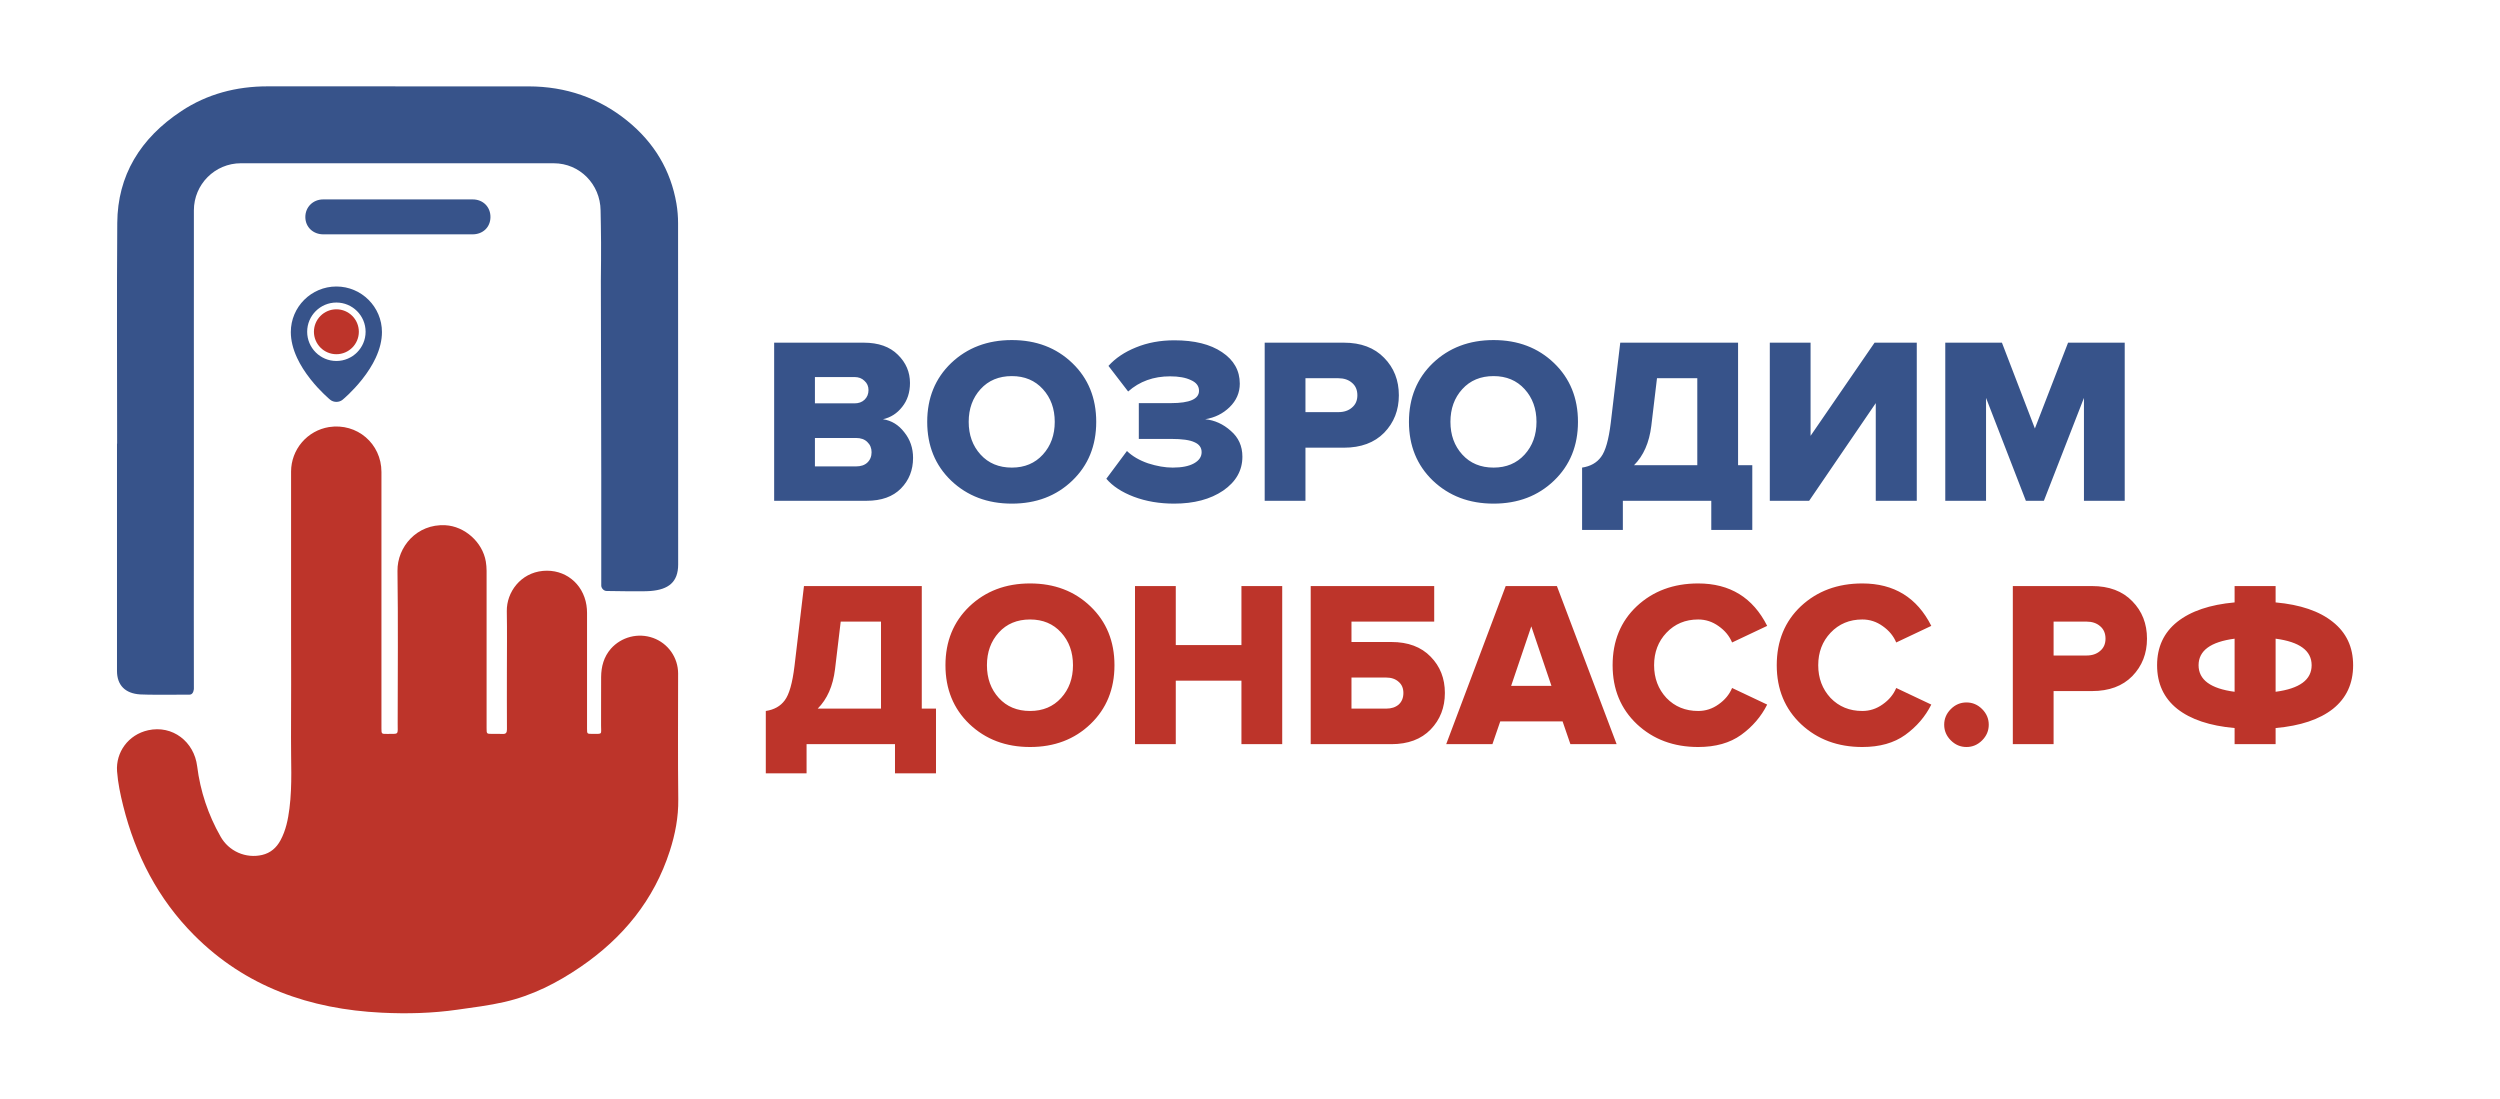
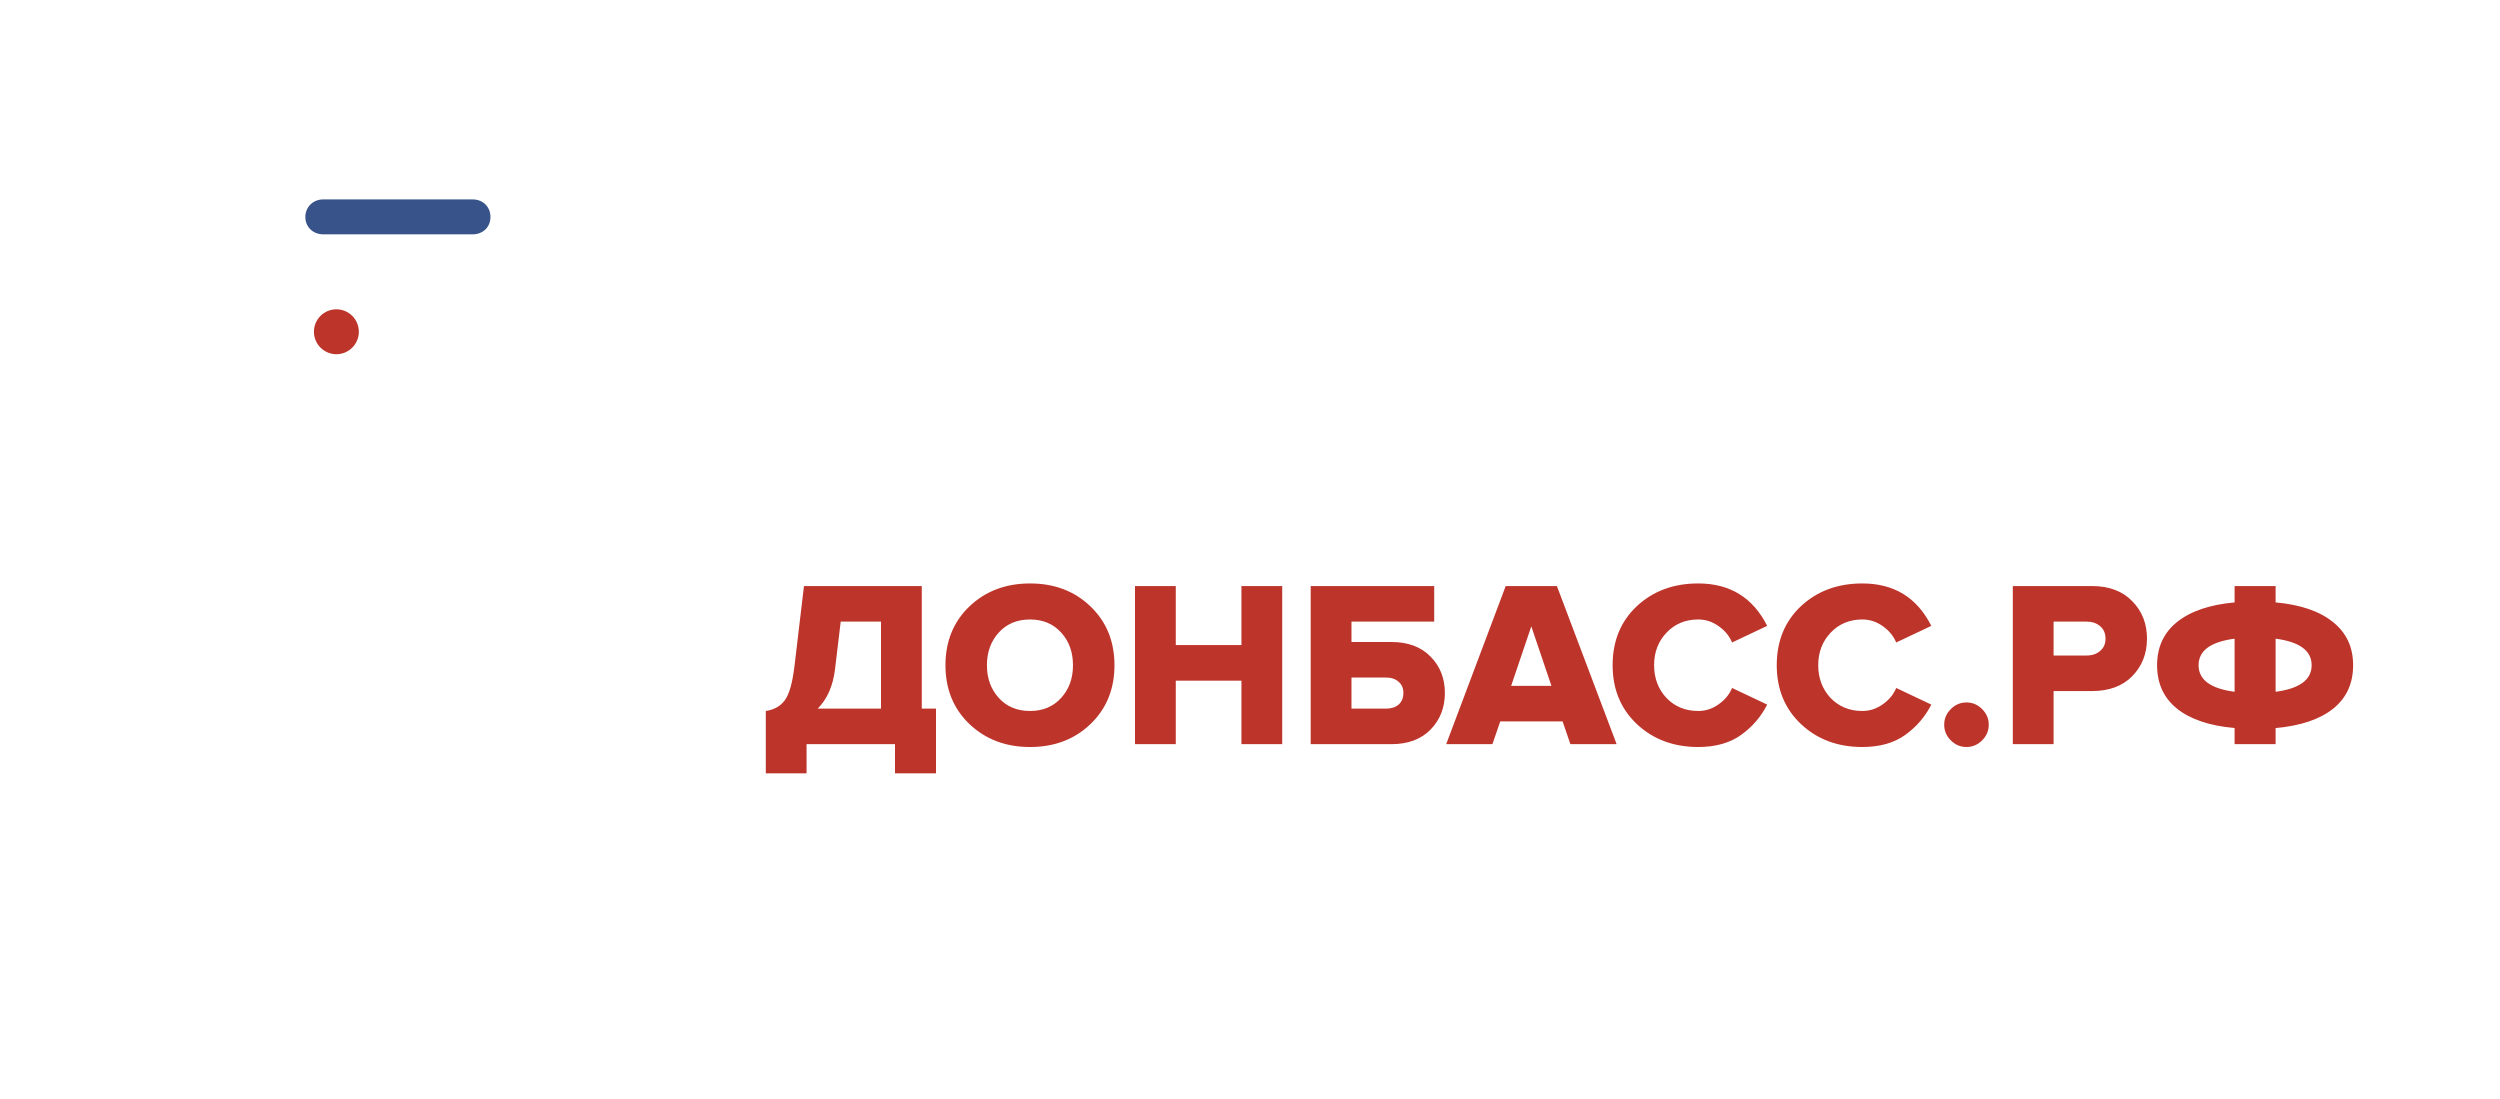
<svg xmlns="http://www.w3.org/2000/svg" width="3185" height="1400" viewBox="0 0 3185 1400" fill="none">
-   <path d="M370.83 804.16C370.83 736.333 370.83 668.503 370.83 600.67C370.881 587.046 375.765 573.883 384.611 563.522C393.457 553.161 405.693 546.275 419.14 544.09C454.86 538.53 485.97 565.22 485.96 601.3C485.92 710.133 485.92 818.963 485.96 927.79C485.96 934.99 485.96 935.07 493.09 935C508.71 934.82 506.62 936.78 506.64 921.41C506.71 856.74 507.27 792.07 506.39 727.41C505.97 696.84 531.03 667.23 567.34 669.14C591.91 670.43 614.73 690.59 618.92 715.35C619.578 719.282 619.912 723.262 619.92 727.25C619.98 794.083 619.98 860.913 619.92 927.74C619.92 934.94 619.92 934.94 627.07 934.97C631.4 934.97 635.74 934.8 640.07 935.05C644.4 935.3 645.88 933.62 645.85 929.26C645.69 904.76 645.78 880.26 645.78 855.76C645.78 830.09 646.14 804.42 645.67 778.76C645.23 754.42 663.27 729.91 691.73 727.31C719.62 724.76 742.73 743.31 747.11 770.87C747.63 774.151 747.891 777.468 747.89 780.79C747.944 829.95 747.944 879.113 747.89 928.28C747.89 934.9 747.89 934.96 754.58 934.96C768.27 934.96 765.67 935.96 765.76 923.96C765.91 903.47 765.66 882.96 765.84 862.47C765.96 849.16 769.21 836.88 778.26 826.47C784.835 819.072 793.473 813.811 803.063 811.364C812.653 808.917 822.755 809.396 832.07 812.74C841.378 816.098 849.427 822.238 855.125 830.328C860.823 838.418 863.894 848.065 863.92 857.96C863.92 911.46 863.5 964.96 864.12 1018.45C864.38 1041.13 860.21 1062.77 853.35 1084.06C833.13 1146.83 793.61 1194.88 739.75 1231.75C709.99 1252.12 678.09 1268.38 642.75 1276.49C623.06 1281.01 602.87 1283.49 582.83 1286.33C550.77 1290.95 518.43 1291.74 486.18 1290.16C394.81 1285.66 312.89 1257.32 247.09 1191.16C201.32 1145.16 172.64 1089.34 156.96 1026.73C153.34 1012.27 150.23 997.46 149.13 982.64C147.38 958.42 163.38 935.95 188.77 930.33C219.77 923.48 247.36 944.86 251.2 976.33C255.122 1007.82 265.25 1038.23 281 1065.78C286.091 1074.89 294 1082.09 303.537 1086.32C313.074 1090.55 323.725 1091.56 333.89 1089.22C344.71 1086.68 352.17 1080.12 357.34 1070.56C364.19 1057.88 366.98 1044.05 368.76 1029.98C372.6 999.78 370.52 969.43 370.76 939.15C371.08 894.16 370.83 849.16 370.83 804.16Z" fill="#BD342A" />
-   <path d="M149.215 565.2C149.215 471.451 148.715 377.703 149.395 283.954C149.825 223.772 178.402 176.286 231.253 141.385C263.881 119.832 300.879 109.991 341.008 110C451.866 110 562.721 110.021 673.572 110.064C721.113 110.138 763.032 124.795 798.77 153.592C833.668 181.727 854.563 217.217 861.784 259.364C863.188 267.698 863.883 276.12 863.865 284.553C863.985 429.4 864.025 574.246 863.985 719.093C863.985 741.768 851.492 751.048 828.977 752.917C818.245 753.838 784 753 773 752.917C769.069 753 765.97 749.149 766 746V606L765.5 358C765.5 358 766.09 312.191 765.5 287.5C765.328 280.089 765.216 273.668 765.147 267.979C764.745 234.844 738.633 208.003 705.496 208.004C690.314 208.004 676.348 208.004 668.5 208C575.86 207.969 420.038 207.964 306.954 207.985C273.825 207.991 247 234.851 247 267.98V278C247 278 247.04 333.788 247 348.5C246.85 410.486 247.09 434.504 247 496.5C246.95 536.382 247.1 579.59 247 619.5C246.787 705.267 247 877.5 247 877.5C247 877.5 246.751 885.018 241.5 885C217.221 885 190.284 885.379 178.742 884.697C159.327 883.546 149.065 872.784 149.045 854.786C148.985 778.066 148.985 701.346 149.045 624.627V565.2H149.215Z" fill="#37538A" />
  <path d="M507.002 298.56C475.349 298.56 443.682 298.56 412.002 298.56C398.872 298.56 389.152 289.33 389.002 276.76C388.832 264.03 398.602 254.07 411.772 254.05C475.246 253.983 538.719 253.983 602.192 254.05C615.522 254.05 625.022 263.78 624.842 276.75C624.652 289.54 615.212 298.56 601.952 298.56C570.312 298.573 538.662 298.573 507.002 298.56Z" fill="#37538A" />
-   <path d="M1104.05 638H986.27V436.566H1100.43C1119.15 436.566 1133.65 441.7 1143.91 451.968C1154.18 462.035 1159.32 474.014 1159.32 487.906C1159.32 499.986 1155.99 510.153 1149.35 518.408C1142.91 526.663 1134.75 531.897 1124.89 534.112C1135.76 535.723 1144.82 541.259 1152.07 550.722C1159.52 559.983 1163.24 570.855 1163.24 583.338C1163.24 598.841 1158.11 611.827 1147.84 622.296C1137.57 632.765 1122.98 638 1104.05 638ZM1088.65 513.878C1093.88 513.878 1098.11 512.368 1101.33 509.348C1104.76 506.127 1106.47 501.999 1106.47 496.966C1106.47 492.134 1104.76 488.208 1101.33 485.188C1098.11 481.967 1093.88 480.356 1088.65 480.356H1038.21V513.878H1088.65ZM1090.46 594.21C1096.7 594.21 1101.53 592.599 1104.96 589.378C1108.58 585.955 1110.39 581.526 1110.39 576.09C1110.39 570.855 1108.58 566.527 1104.96 563.104C1101.53 559.681 1096.7 557.97 1090.46 557.97H1038.21V594.21H1090.46ZM1366.09 612.33C1345.76 631.859 1320.09 641.624 1289.08 641.624C1258.08 641.624 1232.31 631.859 1211.77 612.33C1191.44 592.801 1181.27 567.835 1181.27 537.434C1181.27 507.033 1191.44 482.067 1211.77 462.538C1232.31 443.009 1258.08 433.244 1289.08 433.244C1320.09 433.244 1345.76 443.009 1366.09 462.538C1386.43 482.067 1396.59 507.033 1396.59 537.434C1396.59 567.835 1386.43 592.801 1366.09 612.33ZM1289.08 595.72C1305.39 595.72 1318.58 590.183 1328.64 579.11C1338.71 568.037 1343.74 554.145 1343.74 537.434C1343.74 520.723 1338.71 506.831 1328.64 495.758C1318.58 484.685 1305.39 479.148 1289.08 479.148C1272.57 479.148 1259.28 484.685 1249.22 495.758C1239.15 506.831 1234.12 520.723 1234.12 537.434C1234.12 554.145 1239.15 568.037 1249.22 579.11C1259.28 590.183 1272.57 595.72 1289.08 595.72ZM1495.84 641.624C1477.11 641.624 1460 638.705 1444.5 632.866C1429.2 627.027 1417.52 619.377 1409.47 609.914L1435.74 574.58C1442.59 581.224 1451.55 586.459 1462.62 590.284C1473.89 593.908 1484.36 595.72 1494.03 595.72C1505.7 595.72 1514.76 593.908 1521.21 590.284C1527.65 586.66 1530.87 581.929 1530.87 576.09C1530.87 570.251 1527.85 566.023 1521.81 563.406C1515.97 560.587 1506.01 559.178 1491.91 559.178H1450.84V513.576H1491.91C1515.67 513.576 1527.55 508.341 1527.55 497.872C1527.55 491.832 1524.13 487.302 1517.28 484.282C1510.64 481.061 1501.78 479.45 1490.7 479.45C1469.56 479.45 1451.75 485.893 1437.25 498.778L1412.18 466.162C1421.04 456.297 1432.72 448.445 1447.22 442.606C1461.91 436.566 1478.22 433.546 1496.14 433.546C1521.71 433.546 1541.94 438.579 1556.84 448.646C1571.94 458.713 1579.49 472.101 1579.49 488.812C1579.49 500.288 1575.16 510.254 1566.51 518.71C1558.05 526.965 1547.68 532.099 1535.4 534.112C1547.48 535.32 1558.35 540.253 1568.02 548.91C1577.88 557.366 1582.81 568.339 1582.81 581.828C1582.81 599.344 1574.66 613.739 1558.35 625.014C1542.04 636.087 1521.21 641.624 1495.84 641.624ZM1663.15 638H1611.21V436.566H1712.08C1733.82 436.566 1750.94 443.009 1763.42 455.894C1775.9 468.578 1782.14 484.483 1782.14 503.61C1782.14 522.535 1775.9 538.441 1763.42 551.326C1750.94 564.01 1733.82 570.352 1712.08 570.352H1663.15V638ZM1705.13 525.052C1712.18 525.052 1717.92 523.139 1722.35 519.314C1726.98 515.489 1729.29 510.254 1729.29 503.61C1729.29 496.765 1726.98 491.429 1722.35 487.604C1717.92 483.779 1712.18 481.866 1705.13 481.866H1663.15V525.052H1705.13ZM1979.82 612.33C1959.49 631.859 1933.82 641.624 1902.81 641.624C1871.81 641.624 1846.04 631.859 1825.5 612.33C1805.17 592.801 1795 567.835 1795 537.434C1795 507.033 1805.17 482.067 1825.5 462.538C1846.04 443.009 1871.81 433.244 1902.81 433.244C1933.82 433.244 1959.49 443.009 1979.82 462.538C2000.16 482.067 2010.33 507.033 2010.33 537.434C2010.33 567.835 2000.16 592.801 1979.82 612.33ZM1902.81 595.72C1919.12 595.72 1932.31 590.183 1942.38 579.11C1952.44 568.037 1957.48 554.145 1957.48 537.434C1957.48 520.723 1952.44 506.831 1942.38 495.758C1932.31 484.685 1919.12 479.148 1902.81 479.148C1886.31 479.148 1873.02 484.685 1862.95 495.758C1852.88 506.831 1847.85 520.723 1847.85 537.434C1847.85 554.145 1852.88 568.037 1862.95 579.11C1873.02 590.183 1886.31 595.72 1902.81 595.72ZM2015.58 675.146V595.72C2026.25 594.109 2034.3 589.579 2039.74 582.13C2045.38 574.681 2049.51 560.185 2052.12 538.642L2064.2 436.566H2214.3V592.7H2232.42V675.146H2180.17V638H2067.52V675.146H2015.58ZM2103.76 542.568C2101.15 563.909 2093.8 580.62 2081.72 592.7H2162.35V481.866H2111.01L2103.76 542.568ZM2304.86 638H2254.73V436.566H2306.67V555.252L2388.21 436.566H2441.97V638H2389.72V513.576L2304.86 638ZM2706.89 638H2654.95V506.932L2603.91 638H2580.96L2530.22 506.932V638H2478.28V436.566H2550.46L2592.44 545.89L2634.72 436.566H2706.89V638Z" fill="#37538A" />
  <path d="M975.626 985.212V905.786C986.296 904.176 994.35 899.646 999.786 892.196C1005.42 884.747 1009.55 870.251 1012.17 848.708L1024.25 746.632H1174.34V902.766H1192.46V985.212H1140.22V948.066H1027.57V985.212H975.626ZM1063.81 852.634C1061.19 873.976 1053.84 890.686 1041.76 902.766H1122.4V791.932H1071.06L1063.81 852.634ZM1389.33 922.396C1369 941.926 1343.33 951.69 1312.32 951.69C1281.31 951.69 1255.54 941.926 1235.01 922.396C1214.67 902.867 1204.51 877.902 1204.51 847.5C1204.51 817.099 1214.67 792.134 1235.01 772.604C1255.54 753.075 1281.31 743.31 1312.32 743.31C1343.33 743.31 1369 753.075 1389.33 772.604C1409.66 792.134 1419.83 817.099 1419.83 847.5C1419.83 877.902 1409.66 902.867 1389.33 922.396ZM1312.32 905.786C1328.63 905.786 1341.82 900.25 1351.88 889.176C1361.95 878.103 1366.98 864.211 1366.98 847.5C1366.98 830.79 1361.95 816.898 1351.88 805.824C1341.82 794.751 1328.63 789.214 1312.32 789.214C1295.81 789.214 1282.52 794.751 1272.46 805.824C1262.39 816.898 1257.36 830.79 1257.36 847.5C1257.36 864.211 1262.39 878.103 1272.46 889.176C1282.52 900.25 1295.81 905.786 1312.32 905.786ZM1633.54 948.066H1581.59V867.13H1497.94V948.066H1445.99V746.632H1497.94V821.83H1581.59V746.632H1633.54V948.066ZM1669.84 746.632H1827.18V791.932H1721.78V817.904H1772.52C1793.86 817.904 1810.57 824.146 1822.65 836.628C1834.73 848.91 1840.77 864.312 1840.77 882.834C1840.77 901.357 1834.73 916.86 1822.65 929.342C1810.57 941.825 1793.86 948.066 1772.52 948.066H1669.84V746.632ZM1766.18 863.204H1721.78V902.766H1766.18C1772.62 902.766 1777.85 901.055 1781.88 897.632C1785.91 894.008 1787.92 889.076 1787.92 882.834C1787.92 876.794 1785.91 872.063 1781.88 868.64C1777.85 865.016 1772.62 863.204 1766.18 863.204ZM2059.59 948.066H2000.7L1990.74 919.074H1911.31L1901.35 948.066H1842.46L1918.26 746.632H1983.49L2059.59 948.066ZM1976.54 873.774L1950.87 797.972L1925.2 873.774H1976.54ZM2163.49 951.69C2132.29 951.69 2106.31 942.026 2085.58 922.698C2064.84 903.169 2054.47 878.103 2054.47 847.5C2054.47 816.696 2064.74 791.63 2085.28 772.302C2106.01 752.974 2132.09 743.31 2163.49 743.31C2203.96 743.31 2233.26 761.33 2251.38 797.368L2206.68 818.508C2203.26 810.254 2197.52 803.308 2189.47 797.67C2181.61 792.033 2172.96 789.214 2163.49 789.214C2147.19 789.214 2133.7 794.852 2123.03 806.126C2112.56 817.2 2107.32 830.991 2107.32 847.5C2107.32 864.01 2112.56 877.902 2123.03 889.176C2133.7 900.25 2147.19 905.786 2163.49 905.786C2172.96 905.786 2181.61 902.968 2189.47 897.33C2197.52 891.693 2203.26 884.747 2206.68 876.492L2251.38 897.632C2243.72 912.934 2232.65 925.819 2218.16 936.288C2203.86 946.556 2185.64 951.69 2163.49 951.69ZM2372.59 951.69C2341.39 951.69 2315.41 942.026 2294.68 922.698C2273.94 903.169 2263.57 878.103 2263.57 847.5C2263.57 816.696 2273.84 791.63 2294.37 772.302C2315.11 752.974 2341.18 743.31 2372.59 743.31C2413.06 743.31 2442.35 761.33 2460.47 797.368L2415.78 818.508C2412.36 810.254 2406.62 803.308 2398.56 797.67C2390.71 792.033 2382.06 789.214 2372.59 789.214C2356.28 789.214 2342.8 794.852 2332.12 806.126C2321.66 817.2 2316.42 830.991 2316.42 847.5C2316.42 864.01 2321.66 877.902 2332.12 889.176C2342.8 900.25 2356.28 905.786 2372.59 905.786C2382.06 905.786 2390.71 902.968 2398.56 897.33C2406.62 891.693 2412.36 884.747 2415.78 876.492L2460.47 897.632C2452.82 912.934 2441.75 925.819 2427.25 936.288C2412.96 946.556 2394.74 951.69 2372.59 951.69ZM2525.22 943.234C2519.58 948.872 2512.94 951.69 2505.29 951.69C2497.64 951.69 2490.99 948.872 2485.35 943.234C2479.72 937.597 2476.9 930.953 2476.9 923.302C2476.9 915.652 2479.72 909.008 2485.35 903.37C2490.99 897.733 2497.64 894.914 2505.29 894.914C2512.94 894.914 2519.58 897.733 2525.22 903.37C2530.86 909.008 2533.67 915.652 2533.67 923.302C2533.67 930.953 2530.86 937.597 2525.22 943.234ZM2616.28 948.066H2564.34V746.632H2665.2C2686.95 746.632 2704.06 753.075 2716.54 765.96C2729.03 778.644 2735.27 794.55 2735.27 813.676C2735.27 832.602 2729.03 848.507 2716.54 861.392C2704.06 874.076 2686.95 880.418 2665.2 880.418H2616.28V948.066ZM2658.26 835.118C2665.31 835.118 2671.04 833.206 2675.47 829.38C2680.1 825.555 2682.42 820.32 2682.42 813.676C2682.42 806.831 2680.1 801.496 2675.47 797.67C2671.04 793.845 2665.31 791.932 2658.26 791.932H2616.28V835.118H2658.26ZM2899.13 948.066H2846.88V927.53C2815.27 924.712 2790.91 916.558 2773.8 903.068C2756.68 889.378 2748.13 870.855 2748.13 847.5C2748.13 824.347 2756.68 805.925 2773.8 792.234C2791.11 778.544 2815.47 770.289 2846.88 767.47V746.632H2899.13V767.47C2930.54 770.289 2954.8 778.544 2971.91 792.234C2989.22 805.925 2997.88 824.347 2997.88 847.5C2997.88 870.855 2989.32 889.378 2972.21 903.068C2955.1 916.558 2930.74 924.712 2899.13 927.53V948.066ZM2899.13 881.324C2929.73 877.298 2945.03 866.023 2945.03 847.5C2945.03 828.978 2929.73 817.703 2899.13 813.676V881.324ZM2846.88 813.676C2816.28 817.703 2800.98 828.978 2800.98 847.5C2800.98 866.023 2816.28 877.298 2846.88 881.324V813.676Z" fill="#BD342A" />
  <path d="M428.557 394.047C412.781 394.047 399.946 406.882 399.946 422.658C399.946 438.433 412.781 451.269 428.557 451.269C444.334 451.269 457.168 438.433 457.168 422.658C457.168 406.882 444.334 394.047 428.557 394.047Z" fill="#BD342A" />
-   <path d="M428.557 365C396.547 365 370.505 391.043 370.504 423.053C370.504 433.501 373.193 444.58 378.497 455.978C382.669 464.943 388.465 474.139 395.726 483.311C408.019 498.84 420.154 508.857 420.664 509.277C422.877 511.092 425.716 512 428.557 512C431.397 512 434.238 511.092 436.45 509.277C436.961 508.858 449.096 498.84 461.387 483.311C468.648 474.139 474.445 464.943 478.616 455.978C483.921 444.58 486.609 433.501 486.609 423.053C486.61 391.043 460.568 365 428.557 365ZM428.557 459.882C408.031 459.882 391.333 443.183 391.333 422.658C391.333 402.132 408.031 385.434 428.557 385.434C449.082 385.434 465.782 402.132 465.782 422.658C465.782 443.183 449.082 459.882 428.557 459.882Z" fill="#37538A" />
</svg>